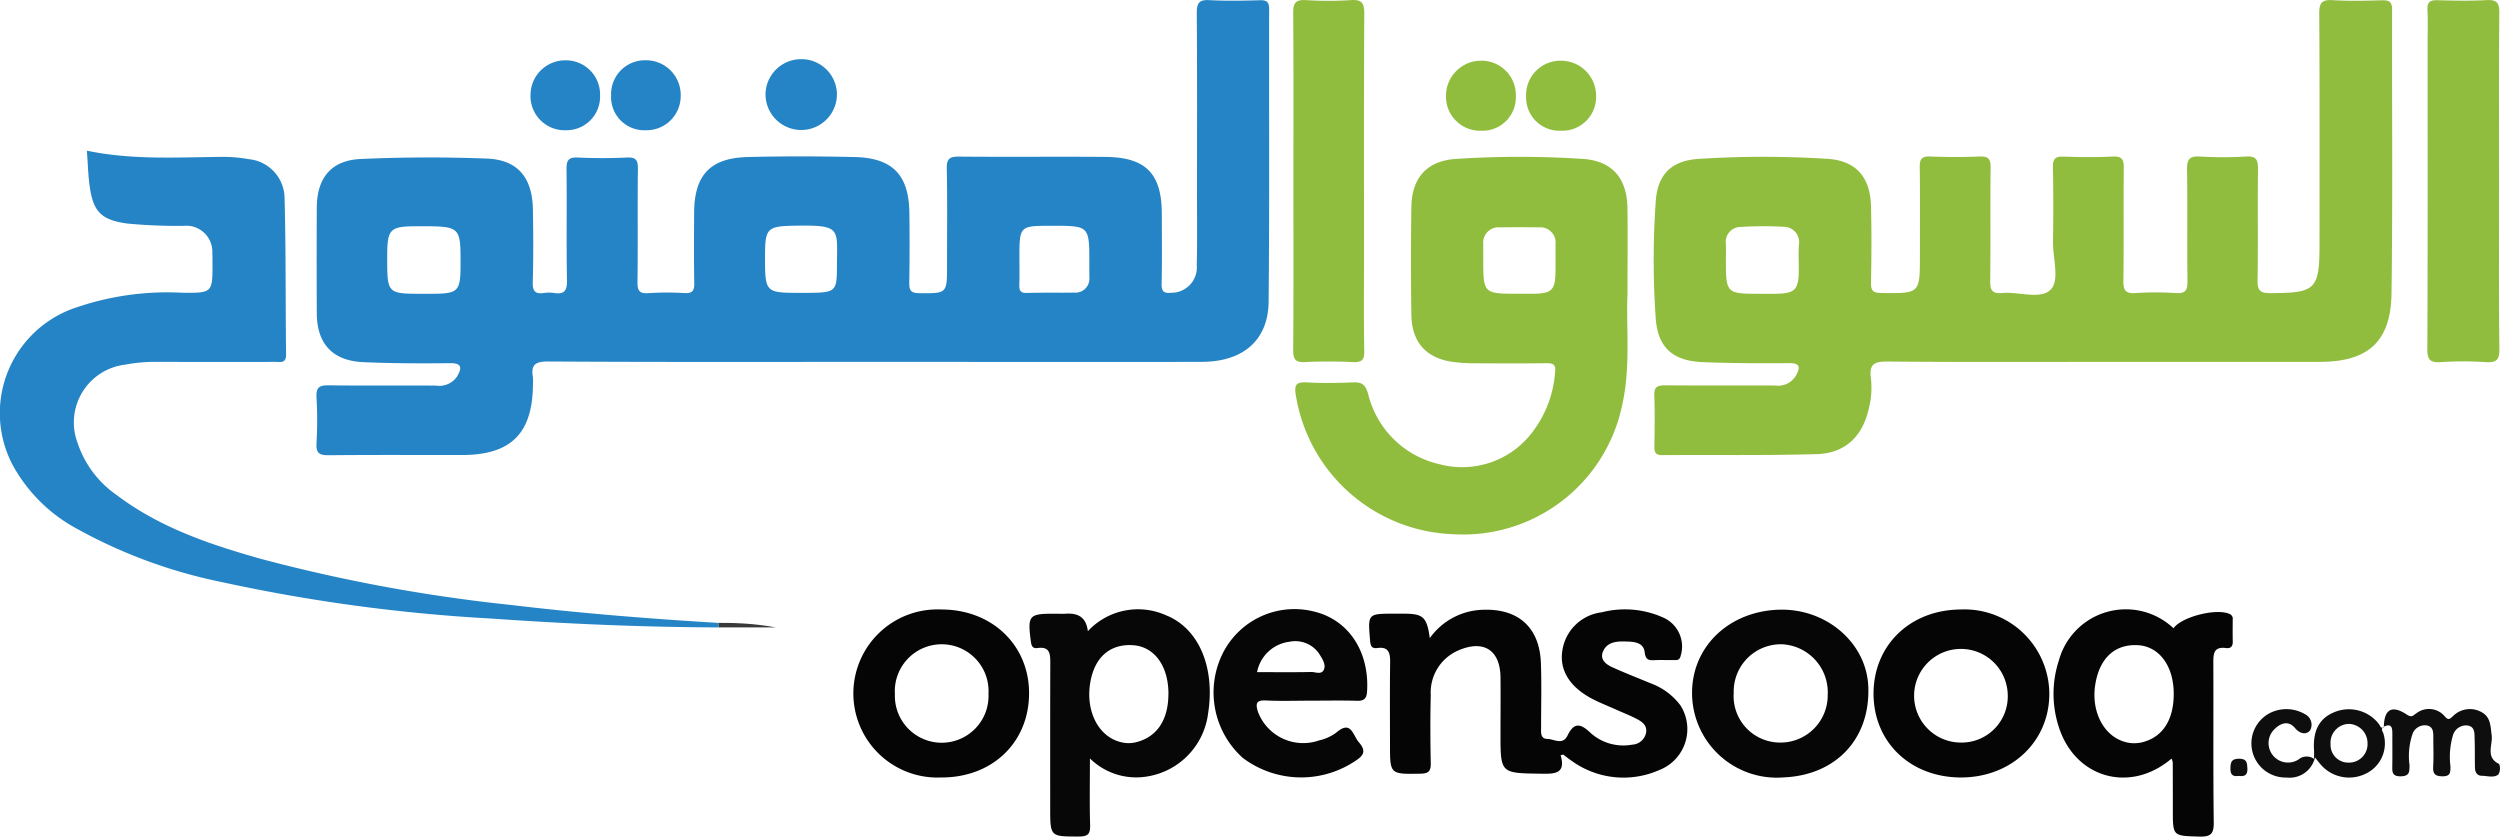
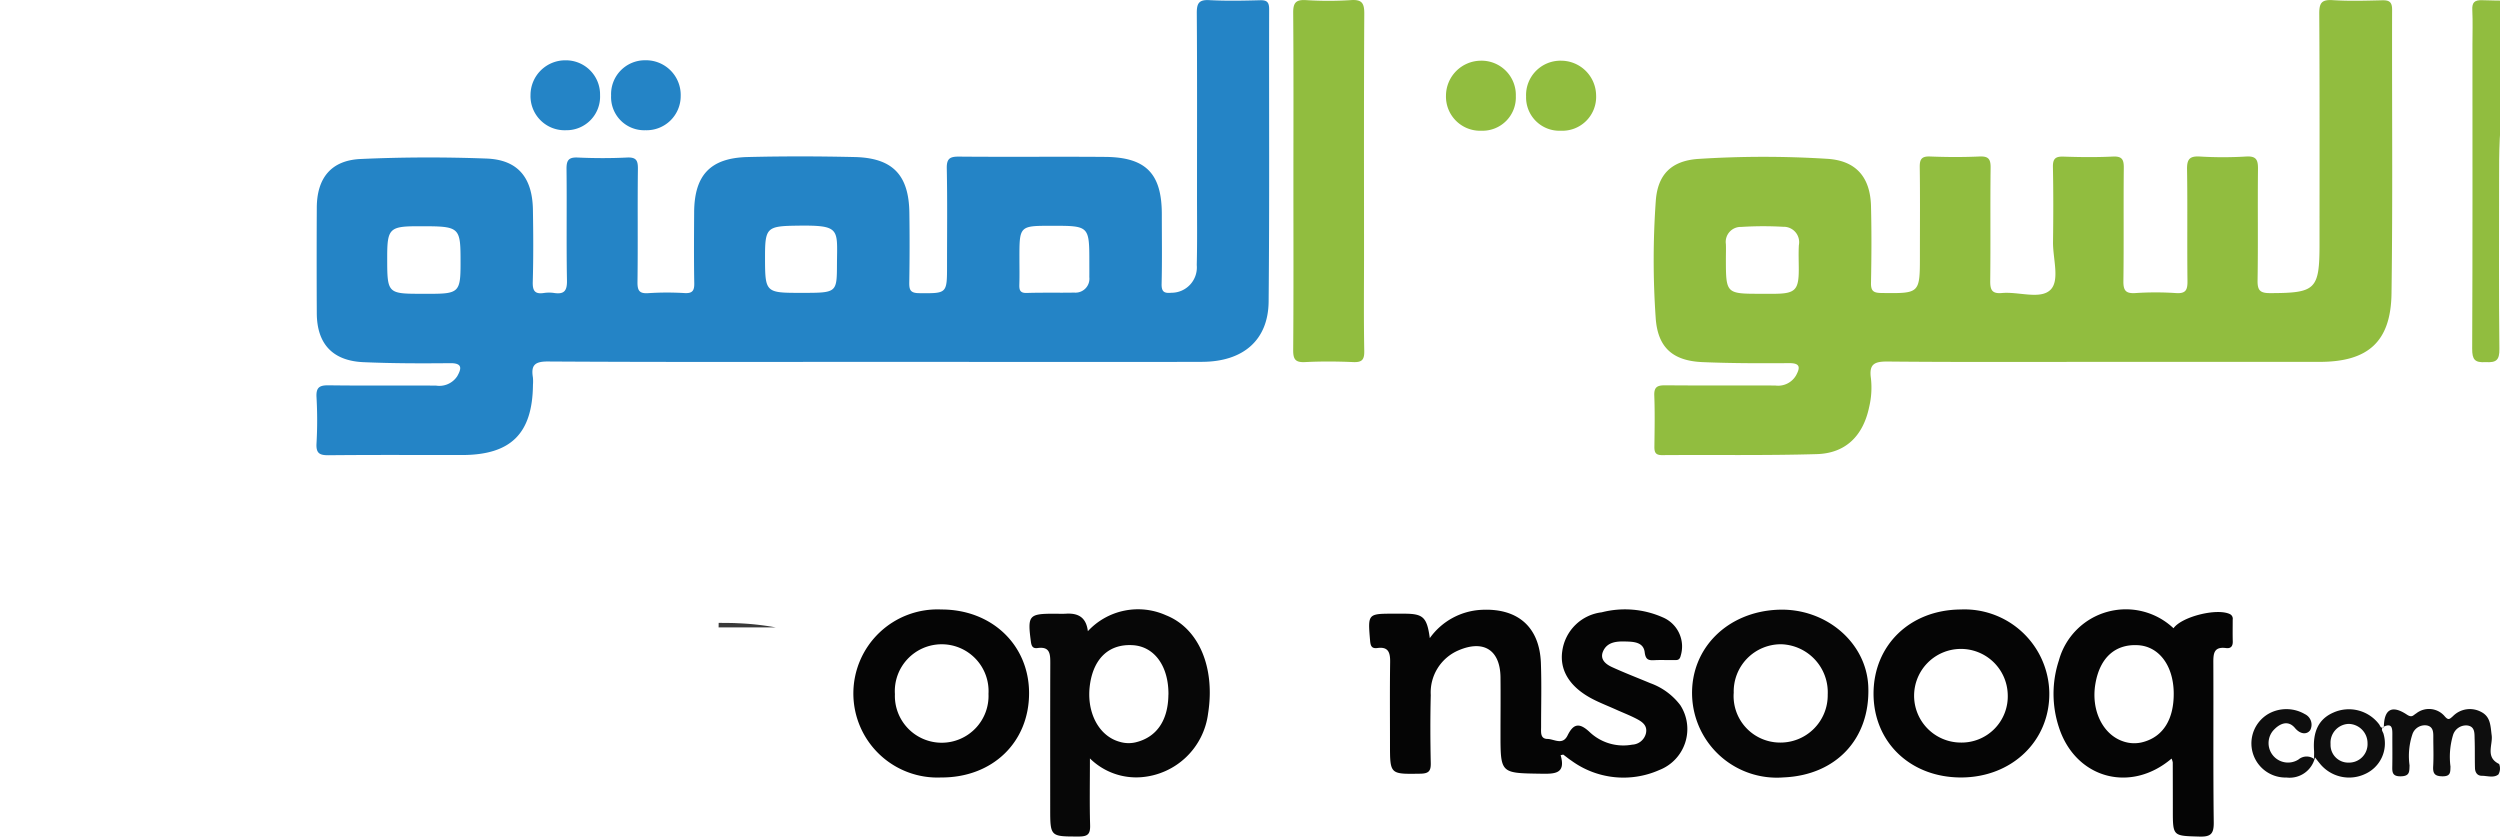
<svg xmlns="http://www.w3.org/2000/svg" width="219.654" height="73.502" viewBox="0 0 219.654 73.502">
  <g id="Group_377" data-name="Group 377" transform="translate(-750.576 -306.289)">
    <path id="Path_1313" data-name="Path 1313" d="M821.028,338.082c-9.539,0-19.076.026-28.614-.034-1.172-.006-1.494.341-1.319,1.4a3.725,3.725,0,0,1,.005.636c-.041,4.3-1.935,6.178-6.241,6.183-3.9,0-7.8-.021-11.7.018-.8.008-1.128-.158-1.077-1.036a36.192,36.192,0,0,0,0-4.067c-.048-.872.275-1.053,1.082-1.041,3.136.043,6.273.008,9.411.025a1.884,1.884,0,0,0,1.869-.82c.367-.647.5-1.161-.612-1.15-2.541.026-5.086.023-7.625-.088-2.714-.118-4.089-1.613-4.1-4.3q-.023-4.642,0-9.284c.012-2.594,1.26-4.15,3.851-4.267,3.679-.167,7.374-.176,11.054-.039,2.748.1,4.035,1.658,4.084,4.487.035,2.12.047,4.24-.014,6.359-.022.8.208,1.084.988.965a2.964,2.964,0,0,1,.888,0c.87.131,1.147-.177,1.13-1.089-.06-3.264,0-6.529-.039-9.792-.009-.759.167-1.057.982-1.02,1.439.066,2.885.07,4.323,0,.819-.039.976.252.966,1.009-.04,3.307.009,6.613-.036,9.919-.01.772.163,1.045.97.987a25.538,25.538,0,0,1,3.177-.005c.687.035.852-.219.841-.866-.036-2.077-.023-4.155-.01-6.232.019-3.263,1.42-4.772,4.685-4.855,3.135-.079,6.274-.071,9.411,0,3.336.074,4.767,1.565,4.813,4.888q.043,3.051-.008,6.1c-.01.649.062.966.859.972,2.458.021,2.458.062,2.458-2.436,0-2.84.035-5.681-.022-8.52-.017-.861.26-1.049,1.072-1.042,4.282.039,8.563-.008,12.844.026,3.589.028,4.978,1.468,4.978,5.045,0,2.034.032,4.07-.018,6.1-.018.709.22.853.865.791a2.227,2.227,0,0,0,2.223-2.432c.05-2.076.021-4.154.022-6.231,0-5.3.019-10.6-.019-15.9-.005-.863.181-1.2,1.107-1.147,1.479.08,2.968.048,4.45.009.606-.016.8.168.8.782-.019,8.564.036,17.127-.045,25.689-.032,3.388-2.227,5.283-5.831,5.3-6.571.022-13.141.006-19.712.006Zm-6.317-6.064c3.1,0,3.088,0,3.1-2.528.019-3.135.349-3.431-3.572-3.374-2.57.038-2.749.184-2.749,2.7C811.494,332.018,811.494,332.018,814.711,332.018Zm-33.278.083h.635c2.5,0,2.67-.168,2.67-2.646,0-3.29,0-3.29-3.7-3.29-2.548,0-2.745.2-2.745,2.733C778.295,332.1,778.295,332.1,781.433,332.1Zm52.408-3.12c0,.759.017,1.518-.007,2.277-.016.481.035.79.656.769,1.39-.044,2.783-.006,4.174-.032a1.222,1.222,0,0,0,1.319-1.36c.006-.422,0-.843,0-1.265,0-3.245,0-3.245-3.3-3.245C833.84,326.125,833.84,326.125,833.841,328.98Z" transform="translate(6.303 0.002)" fill="#2484c6" />
    <path id="Path_1314" data-name="Path 1314" d="M902.61,338.083c-6.36,0-12.719.032-19.077-.03-1.172-.012-1.7.182-1.516,1.469a7.351,7.351,0,0,1-.154,2.526c-.525,2.511-2.043,4.063-4.593,4.139-4.533.133-9.07.054-13.606.089-.614,0-.678-.29-.671-.784.019-1.483.048-2.969-.01-4.451-.03-.769.283-.9.965-.9,3.221.03,6.444.005,9.665.019a1.824,1.824,0,0,0,1.826-.89c.352-.65.412-1.082-.591-1.076-2.542.016-5.086.018-7.625-.09-2.631-.111-3.938-1.293-4.116-3.878a73.455,73.455,0,0,1,.008-10.289c.166-2.323,1.374-3.529,3.75-3.687a89.547,89.547,0,0,1,11.3-.009c2.532.151,3.794,1.6,3.859,4.151.056,2.245.045,4.494,0,6.74-.016.74.226.891.926.9,3.373.04,3.371.062,3.371-3.3,0-2.586.023-5.173-.014-7.758-.01-.709.173-.965.916-.936,1.439.057,2.884.065,4.322,0,.8-.036,1,.221.988,1-.04,3.307.006,6.613-.034,9.92-.009.794.149,1.157,1.031,1.075,1.461-.137,3.384.6,4.271-.291.823-.824.2-2.735.216-4.168.029-2.2.036-4.41-.009-6.613-.014-.736.228-.938.938-.913,1.439.049,2.885.066,4.322-.005.83-.041.975.273.967,1.016-.036,3.307.011,6.613-.035,9.92-.011.829.2,1.112,1.053,1.059a26.781,26.781,0,0,1,3.559,0c.885.063,1.027-.286,1.018-1.071-.04-3.264.014-6.529-.037-9.793-.014-.882.212-1.186,1.121-1.134a33.874,33.874,0,0,0,4.067,0c.891-.054,1.052.292,1.044,1.084-.036,3.264.017,6.528-.036,9.792-.014.879.207,1.129,1.107,1.126,4.009-.009,4.336-.3,4.336-4.327,0-6.74.019-13.481-.023-20.222-.006-.945.209-1.254,1.183-1.192,1.435.091,2.881.048,4.322.012.628-.016.9.128.895.834-.023,8.31.063,16.62-.052,24.927-.06,4.252-2.071,6.008-6.321,6.009Q912.021,338.085,902.61,338.083ZM872.37,332.1c.424,0,.847.005,1.271,0,1.721-.026,2.034-.352,2.038-2.113,0-.72-.034-1.442.008-2.16a1.355,1.355,0,0,0-1.381-1.613,30.606,30.606,0,0,0-3.678.012,1.317,1.317,0,0,0-1.354,1.508c.017.423,0,.847,0,1.271C869.277,332.1,869.277,332.1,872.37,332.1Z" transform="translate(32.941 0.001)" fill="#91bd3f" />
-     <path id="Path_1315" data-name="Path 1315" d="M867.769,329.032c-.132,2.92.3,6.365-.476,9.761A14.263,14.263,0,0,1,852.465,350.1a14.524,14.524,0,0,1-13.845-12.268c-.136-.843.048-1.119.931-1.072,1.353.074,2.714.061,4.068,0,.791-.032,1.115.158,1.362,1.015a8.353,8.353,0,0,0,6.291,6.181,7.726,7.726,0,0,0,7.843-2.453,9.844,9.844,0,0,0,2.294-5.665c.089-.657-.2-.769-.777-.762-2.12.028-4.239.017-6.36.006a15.218,15.218,0,0,1-1.646-.093c-2.486-.284-3.812-1.686-3.847-4.189q-.066-4.706,0-9.412c.031-2.582,1.344-4.09,3.909-4.26a84.814,84.814,0,0,1,11.176,0c2.548.169,3.859,1.7,3.9,4.277C867.8,323.781,867.769,326.157,867.769,329.032Zm-9.566-.058c.423,0,.844,0,1.267,0,1.666-.018,1.963-.322,1.975-2.032.006-.76,0-1.52,0-2.28a1.346,1.346,0,0,0-1.463-1.521q-1.709-.025-3.419,0a1.35,1.35,0,0,0-1.466,1.518c-.005.38,0,.76,0,1.141C855.09,328.974,855.09,328.974,858.2,328.974Z" transform="translate(25.801 3.125)" fill="#91bd3f" />
-     <path id="Path_1316" data-name="Path 1316" d="M813.709,358.414c-6.65-.025-13.29-.309-19.92-.776a149.674,149.674,0,0,1-23.761-3.215,44.536,44.536,0,0,1-12.57-4.611,14.039,14.039,0,0,1-5.673-5.49,9.777,9.777,0,0,1,5.082-13.875,24.738,24.738,0,0,1,9.73-1.438c2.661.027,2.661.005,2.647-2.7,0-.255.005-.509-.013-.763a2.293,2.293,0,0,0-2.511-2.416,45.49,45.49,0,0,1-4.948-.2c-2.259-.309-3-.991-3.317-3.28-.138-1-.162-2.016-.244-3.122,4.034.839,7.992.573,11.944.544a12.506,12.506,0,0,1,2.271.2,3.476,3.476,0,0,1,3.154,3.444c.12,4.574.078,9.153.131,13.73.008.78-.482.638-.929.639-3.519,0-7.037.009-10.556-.005a14.115,14.115,0,0,0-2.652.247,5.113,5.113,0,0,0-4.173,6.9,9.036,9.036,0,0,0,3.458,4.579c3.752,2.833,8.119,4.305,12.562,5.563a143.186,143.186,0,0,0,22.075,4.074c6.055.727,12.134,1.207,18.221,1.576Z" transform="translate(0 3.001)" fill="#2484c6" />
    <path id="Path_1317" data-name="Path 1317" d="M848.928,350.214a5.932,5.932,0,0,1,4.553-2.486c3.175-.158,5.091,1.5,5.208,4.68.068,1.862.016,3.728.018,5.592,0,.462-.094,1.064.559,1.073.586.008,1.329.587,1.767-.308.5-1.015,1.01-1.161,1.922-.313a4.3,4.3,0,0,0,3.758,1.122,1.3,1.3,0,0,0,1.2-.974c.165-.691-.3-1.02-.792-1.28-.595-.314-1.23-.555-1.844-.833-.768-.347-1.565-.645-2.3-1.058-1.842-1.041-2.65-2.474-2.408-4.09a3.972,3.972,0,0,1,3.467-3.393,8.2,8.2,0,0,1,5.337.434,2.776,2.776,0,0,1,1.6,3.375c-.1.451-.363.383-.641.387-.551.009-1.1-.019-1.653.009-.517.027-.788-.016-.87-.694-.109-.906-.989-.928-1.7-.947-.768-.021-1.6.039-1.959.868-.3.7.233,1.129.786,1.382,1.111.509,2.254.947,3.382,1.419a5.724,5.724,0,0,1,2.62,1.929,3.863,3.863,0,0,1-1.856,5.7,7.761,7.761,0,0,1-7.714-.83c-.246-.159-.469-.352-.707-.522-.023-.017-.08.013-.239.043.484,1.671-.546,1.648-1.768,1.628-3.514-.054-3.515-.019-3.515-3.532,0-1.651.019-3.3,0-4.957-.034-2.36-1.459-3.292-3.656-2.364a4.021,4.021,0,0,0-2.471,3.944c-.049,1.99-.042,3.983,0,5.973.017.715-.191.923-.917.935-2.665.043-2.665.072-2.665-2.581,0-2.416-.021-4.83.013-7.244.01-.817-.158-1.348-1.113-1.217-.513.07-.61-.186-.649-.653-.2-2.364-.216-2.363,2.1-2.363.34,0,.679,0,1.018,0C848.343,348.09,848.68,348.392,848.928,350.214Z" transform="translate(27.273 12.141)" fill="#050505" />
    <path id="Path_1318" data-name="Path 1318" d="M838.457,322.308c0-4.959.021-9.917-.019-14.876-.008-.881.217-1.187,1.124-1.133a31.037,31.037,0,0,0,3.939,0c.978-.067,1.188.265,1.183,1.2-.041,7.035-.022,14.07-.022,21.106,0,2.839-.032,5.68.02,8.518.016.8-.22,1.013-.993.979-1.4-.061-2.8-.07-4.194,0-.843.044-1.063-.217-1.057-1.05C838.477,332.14,838.457,327.223,838.457,322.308Z" transform="translate(25.76 0)" fill="#91bd3f" />
-     <path id="Path_1319" data-name="Path 1319" d="M921.8,322.19c0,4.918-.032,9.836.026,14.754.013.992-.282,1.217-1.205,1.16a30.589,30.589,0,0,0-3.94,0c-.954.065-1.191-.219-1.186-1.178.04-8.9.023-17.807.023-26.711,0-1.018.038-2.037-.013-3.052-.034-.682.215-.877.873-.857,1.441.041,2.886.07,4.323-.009.913-.049,1.126.259,1.119,1.138C921.775,312.353,921.8,317.272,921.8,322.19Z" transform="translate(48.351 0.001)" fill="#91bd3f" />
+     <path id="Path_1319" data-name="Path 1319" d="M921.8,322.19c0,4.918-.032,9.836.026,14.754.013.992-.282,1.217-1.205,1.16c-.954.065-1.191-.219-1.186-1.178.04-8.9.023-17.807.023-26.711,0-1.018.038-2.037-.013-3.052-.034-.682.215-.877.873-.857,1.441.041,2.886.07,4.323-.009.913-.049,1.126.259,1.119,1.138C921.775,312.353,921.8,317.272,921.8,322.19Z" transform="translate(48.351 0.001)" fill="#91bd3f" />
    <path id="Path_1320" data-name="Path 1320" d="M825.831,360.786c0,2.156-.036,4.01.017,5.861.022.769-.184,1-.983,1-2.524,0-2.524.035-2.524-2.51,0-4.238-.006-8.474.008-12.712,0-.788-.01-1.49-1.108-1.338-.446.061-.548-.175-.6-.586-.3-2.276-.178-2.43,2.038-2.43.34,0,.68.018,1.018,0,1.044-.069,1.8.263,1.953,1.536a6.008,6.008,0,0,1,6.862-1.4c2.908,1.154,4.339,4.619,3.7,8.642a6.418,6.418,0,0,1-5.85,5.585A5.785,5.785,0,0,1,825.831,360.786Zm6.9-5.606c.022-2.5-1.229-4.229-3.14-4.344-2.017-.12-3.371,1.084-3.736,3.321-.4,2.462.7,4.652,2.593,5.17a2.7,2.7,0,0,0,1.37.052C831.667,358.95,832.707,357.477,832.726,355.18Z" transform="translate(20.507 12.139)" fill="#070707" />
    <path id="Path_1321" data-name="Path 1321" d="M900.468,360.8c-3.646,3.1-8.464,1.708-9.9-2.756a9.383,9.383,0,0,1,0-5.867,6.1,6.1,0,0,1,10.071-2.827c.723-1.018,3.78-1.783,4.933-1.254a.455.455,0,0,1,.268.5c0,.636-.013,1.273.005,1.907.012.435-.177.643-.6.586-1.091-.145-1.111.525-1.107,1.332.021,4.662-.022,9.325.036,13.987.012,1.013-.268,1.275-1.261,1.245-2.33-.067-2.332-.016-2.333-2.319q0-2.1-.007-4.2A1.687,1.687,0,0,0,900.468,360.8Zm.19-5.75c-.022-2.417-1.292-4.114-3.154-4.213-1.994-.106-3.327,1.1-3.723,3.36-.415,2.364.657,4.538,2.5,5.112a2.945,2.945,0,0,0,1.743.022C899.741,358.842,900.677,357.336,900.658,355.047Z" transform="translate(40.905 12.139)" fill="#050505" />
    <path id="Path_1322" data-name="Path 1322" d="M873.117,347.716c4.185-.158,7.753,2.894,7.905,6.761.18,4.573-2.827,7.786-7.458,7.973a7.448,7.448,0,0,1-8.023-7.2C865.419,351.1,868.652,347.884,873.117,347.716Zm-3.922,7.335a4.085,4.085,0,0,0,3.988,4.336,4.151,4.151,0,0,0,4.274-4.212,4.222,4.222,0,0,0-4.084-4.425A4.148,4.148,0,0,0,869.2,355.051Z" transform="translate(33.705 12.144)" fill="#060606" />
    <path id="Path_1323" data-name="Path 1323" d="M877.868,355.1c0-4.258,3.2-7.366,7.644-7.4a7.455,7.455,0,0,1,7.8,7.317c.054,4.235-3.3,7.447-7.773,7.442C881.1,362.45,877.873,359.358,877.868,355.1Zm11.79.038a4.114,4.114,0,1,0-4.186,4.253A4.059,4.059,0,0,0,889.658,355.138Z" transform="translate(37.32 12.14)" fill="#050505" />
    <path id="Path_1324" data-name="Path 1324" d="M816.288,347.7c4.425-.006,7.7,3.113,7.706,7.34.006,4.337-3.226,7.441-7.731,7.419a7.387,7.387,0,1,1,.025-14.759Zm4.141,7.41a4.119,4.119,0,1,0-8.223.025,4.115,4.115,0,1,0,8.223-.025Z" transform="translate(16.998 12.14)" fill="#050505" />
-     <path id="Path_1325" data-name="Path 1325" d="M841.663,355.715c-1.355,0-2.713.05-4.065-.018-.881-.044-.868.353-.68.976a4.249,4.249,0,0,0,5.387,2.533,3.967,3.967,0,0,0,1.49-.676c1.336-1.156,1.457.228,2.007.854.756.86.274,1.249-.458,1.716a8.534,8.534,0,0,1-9.743-.349,7.725,7.725,0,0,1-1.844-9.037,7.048,7.048,0,0,1,8.269-3.784c2.936.786,4.692,3.546,4.489,6.953-.04.676-.275.863-.914.843C844.288,355.687,842.975,355.715,841.663,355.715Zm-4.813-2.506c1.7,0,3.227.019,4.75-.013.38-.009.915.279,1.126-.225.166-.4-.088-.83-.309-1.192a2.528,2.528,0,0,0-2.7-1.243A3.309,3.309,0,0,0,836.849,353.208Z" transform="translate(24.176 12.135)" fill="#060606" />
    <path id="Path_1326" data-name="Path 1326" d="M915.154,356.019c-.312.225-.024.455.008.673a2.942,2.942,0,0,1-1.646,3.481,3.3,3.3,0,0,1-3.988-.957c-.131-.155-.253-.318-.4-.506a2.283,2.283,0,0,1-2.5,1.768,3,3,0,0,1-1.446-5.673,3.222,3.222,0,0,1,3.052.1,1.027,1.027,0,0,1,.471,1.412c-.266.382-.842.4-1.336-.19-.631-.753-1.4-.369-1.946.26a1.709,1.709,0,0,0,2.257,2.506,1.108,1.108,0,0,1,1.365-.05c0-.327.012-.533,0-.737-.117-1.706.438-2.793,1.711-3.34a3.329,3.329,0,0,1,3.988,1.013c.112.128.138.44.441.269Zm-1.41,1.459a1.69,1.69,0,0,0-1.664-1.712,1.652,1.652,0,0,0-1.584,1.774,1.551,1.551,0,0,0,1.586,1.627A1.624,1.624,0,0,0,913.745,357.477Z" transform="translate(44.847 14.126)" fill="#0e0e0e" />
    <path id="Path_1327" data-name="Path 1327" d="M912.545,356.044c.022-1.56.7-1.971,2.026-1.09.451.3.556.045.808-.1a1.808,1.808,0,0,1,2.514.247c.325.374.425.252.724-.013a2.087,2.087,0,0,1,2.464-.379c.859.428.83,1.253.938,2.063.112.844-.578,1.922.654,2.518a1.055,1.055,0,0,1-.061.916c-.4.33-.966.124-1.461.12-.41,0-.591-.313-.6-.684-.023-.846,0-1.691-.03-2.536-.017-.493.048-1.106-.639-1.2a1.2,1.2,0,0,0-1.263.857,6.676,6.676,0,0,0-.22,2.754c-.014.507.013.861-.7.856s-.856-.268-.819-.9c.045-.8.013-1.606.01-2.409,0-.468.047-1.018-.532-1.154a1.15,1.15,0,0,0-1.3.759,6.028,6.028,0,0,0-.255,2.744c-.021.538.031.941-.757.96s-.768-.388-.759-.926c.017-.93,0-1.861.005-2.791,0-.528-.046-.983-.767-.639Z" transform="translate(47.48 14.124)" fill="#0e0e0e" />
-     <path id="Path_1328" data-name="Path 1328" d="M805.734,310.309a3.117,3.117,0,0,1,3.126,3.017,3.137,3.137,0,1,1-6.272-.021A3.129,3.129,0,0,1,805.734,310.309Z" transform="translate(15.249 1.179)" fill="#2484c6" />
    <path id="Path_1329" data-name="Path 1329" d="M795.112,316.53a2.91,2.91,0,0,1-3.016-3.047,2.975,2.975,0,0,1,3-3.1,3.05,3.05,0,0,1,3.114,3.142A3,3,0,0,1,795.112,316.53Z" transform="translate(12.173 1.201)" fill="#2484c6" />
    <path id="Path_1330" data-name="Path 1330" d="M857.306,316.566a2.926,2.926,0,0,1-3.044-3.008,3.019,3.019,0,0,1,3.077-3.145,3.085,3.085,0,0,1,3.075,3.053A2.974,2.974,0,0,1,857.306,316.566Z" transform="translate(30.399 1.209)" fill="#91bd3f" />
    <path id="Path_1331" data-name="Path 1331" d="M792.73,313.448a2.949,2.949,0,0,1-2.988,3.082,3,3,0,0,1-3.122-3.1,3.054,3.054,0,0,1,3.081-3.043A3,3,0,0,1,792.73,313.448Z" transform="translate(10.568 1.201)" fill="#2484c6" />
    <path id="Path_1332" data-name="Path 1332" d="M851.939,316.566a3,3,0,0,1-3.12-3.079,3.088,3.088,0,0,1,3.044-3.074,3.016,3.016,0,0,1,3.093,3.118A2.927,2.927,0,0,1,851.939,316.566Z" transform="translate(28.803 1.209)" fill="#91bd3f" />
-     <path id="Path_1333" data-name="Path 1333" d="M902.849,359.348c-.526.084-.745-.1-.734-.676.012-.555.111-.832.758-.835.675,0,.713.328.735.856C903.63,359.292,903.352,359.419,902.849,359.348Z" transform="translate(44.429 15.113)" fill="#0e0e0e" />
    <path id="Path_1334" data-name="Path 1334" d="M799.4,349.007l.006-.4c.547.009,1.1,0,1.644.031a23.839,23.839,0,0,1,3.36.365Z" transform="translate(14.313 12.408)" fill="#393939" />
  </g>
</svg>